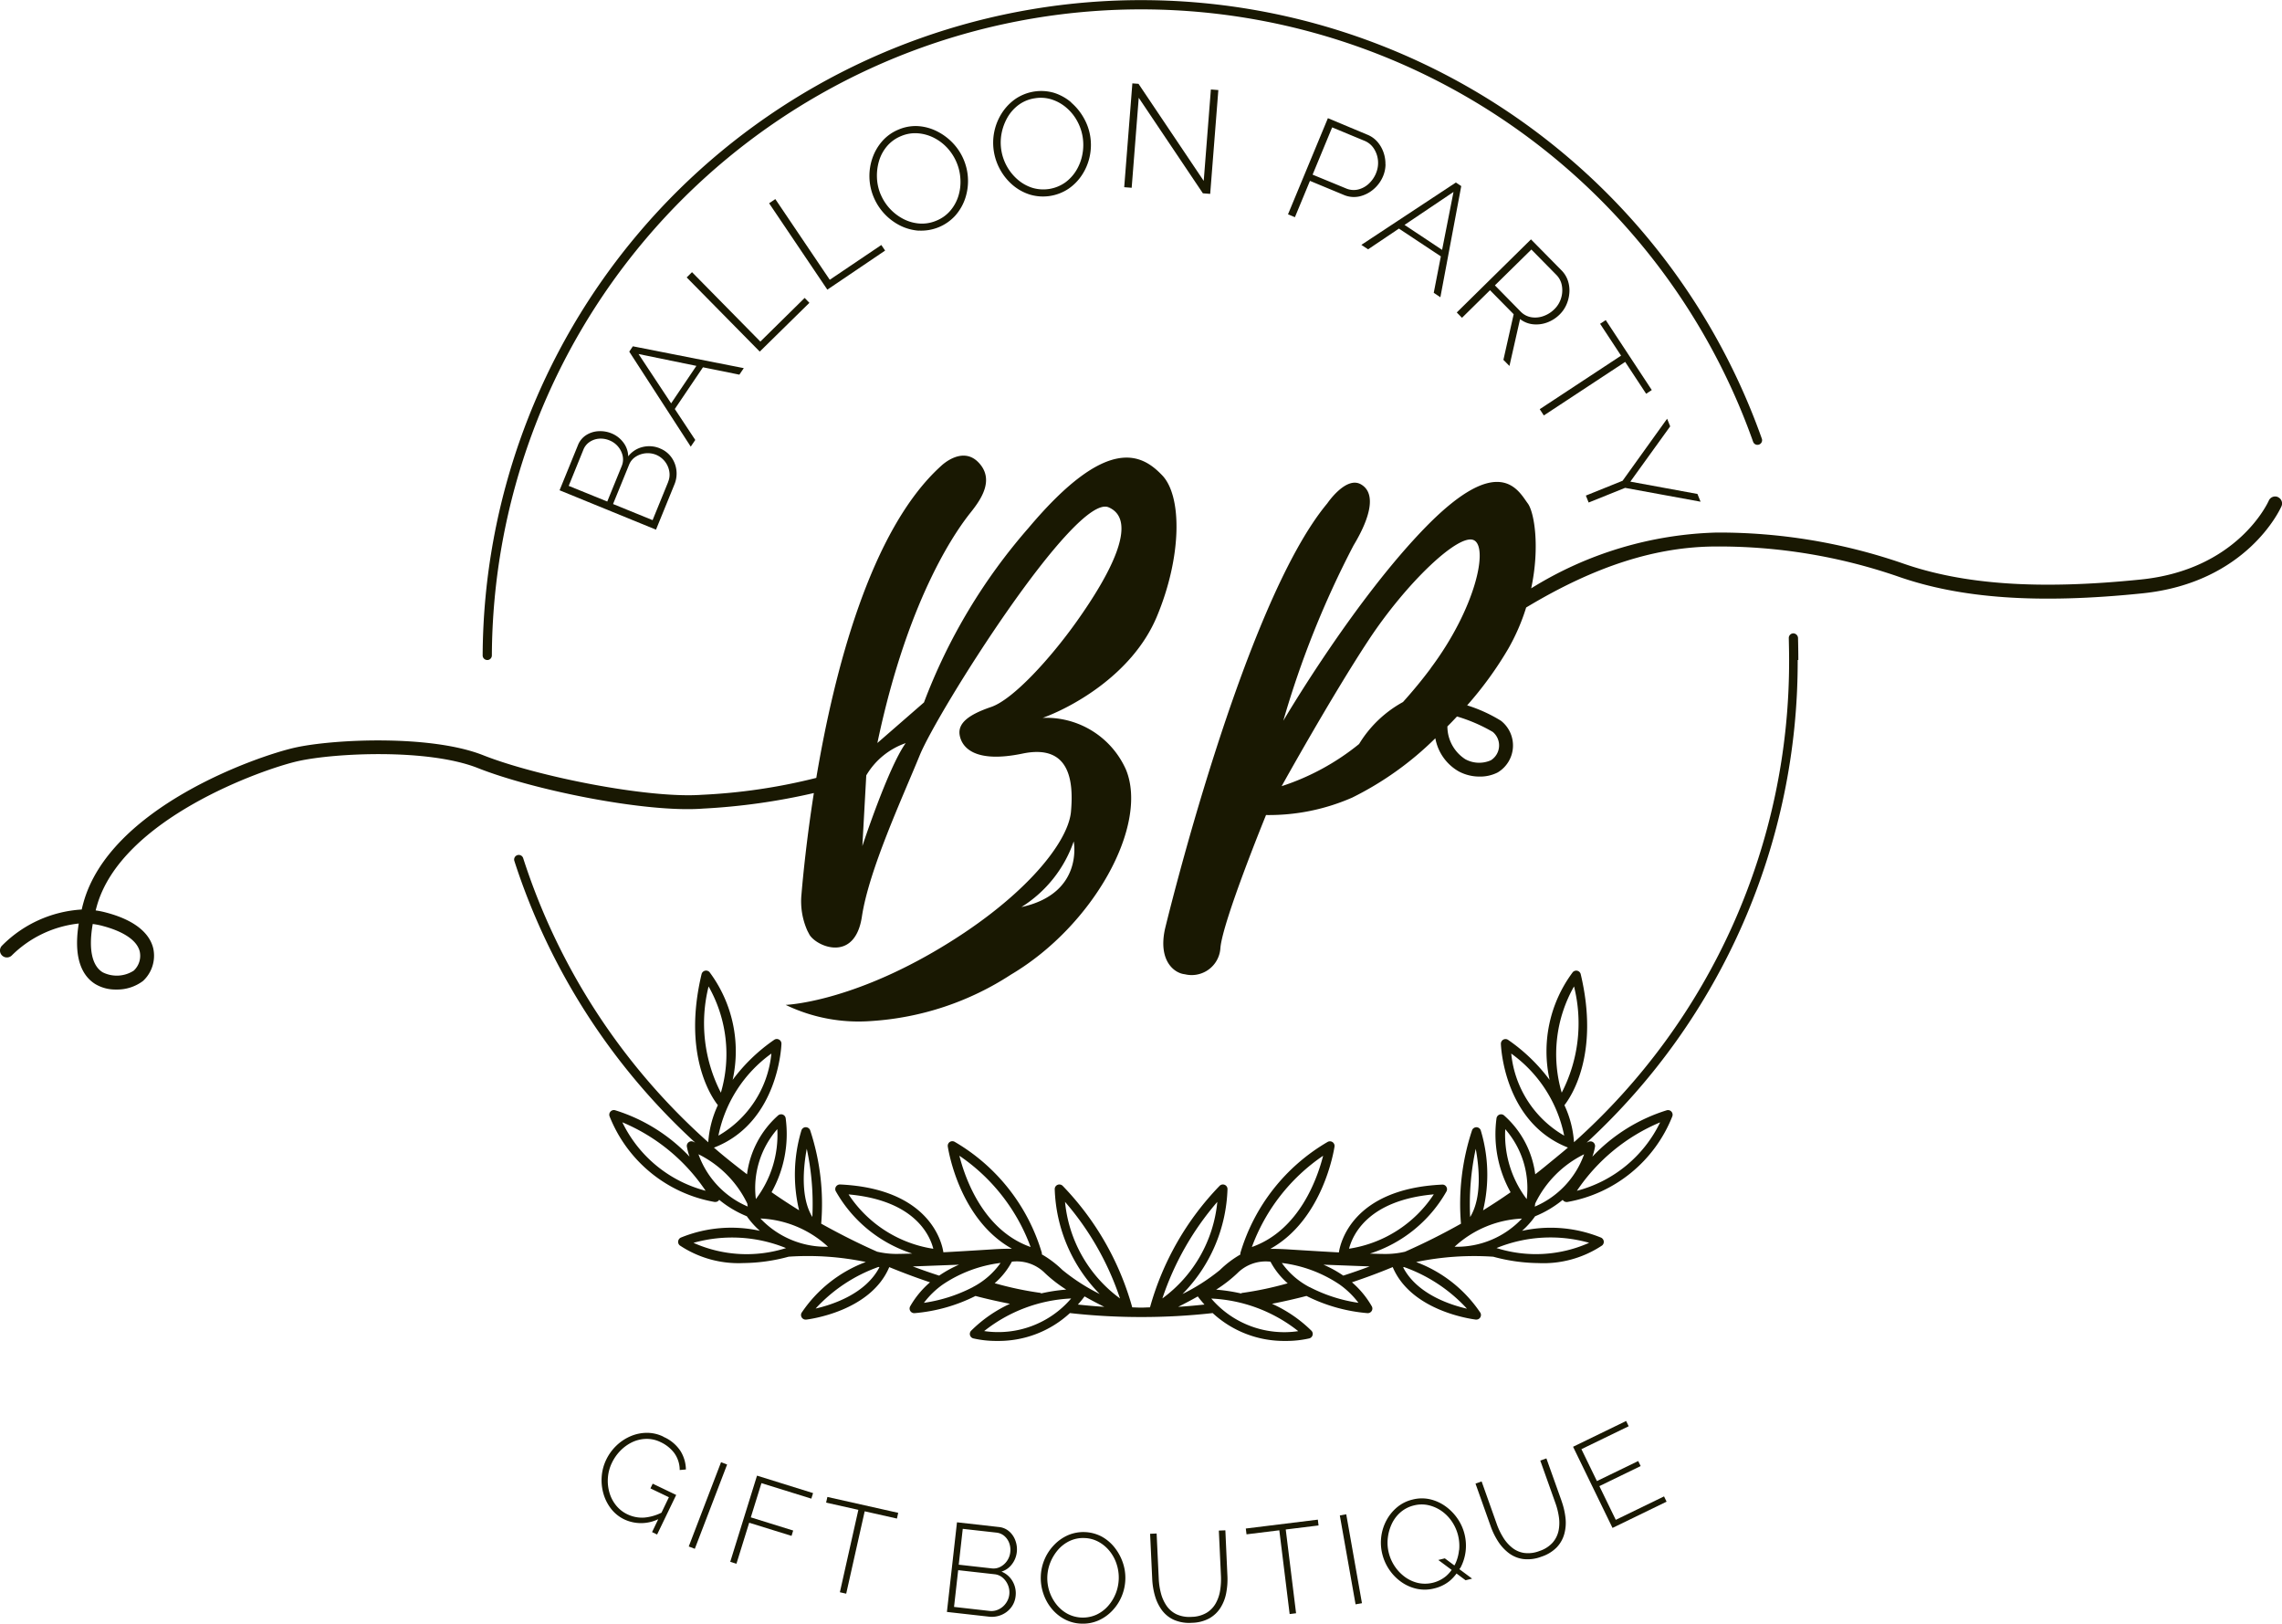
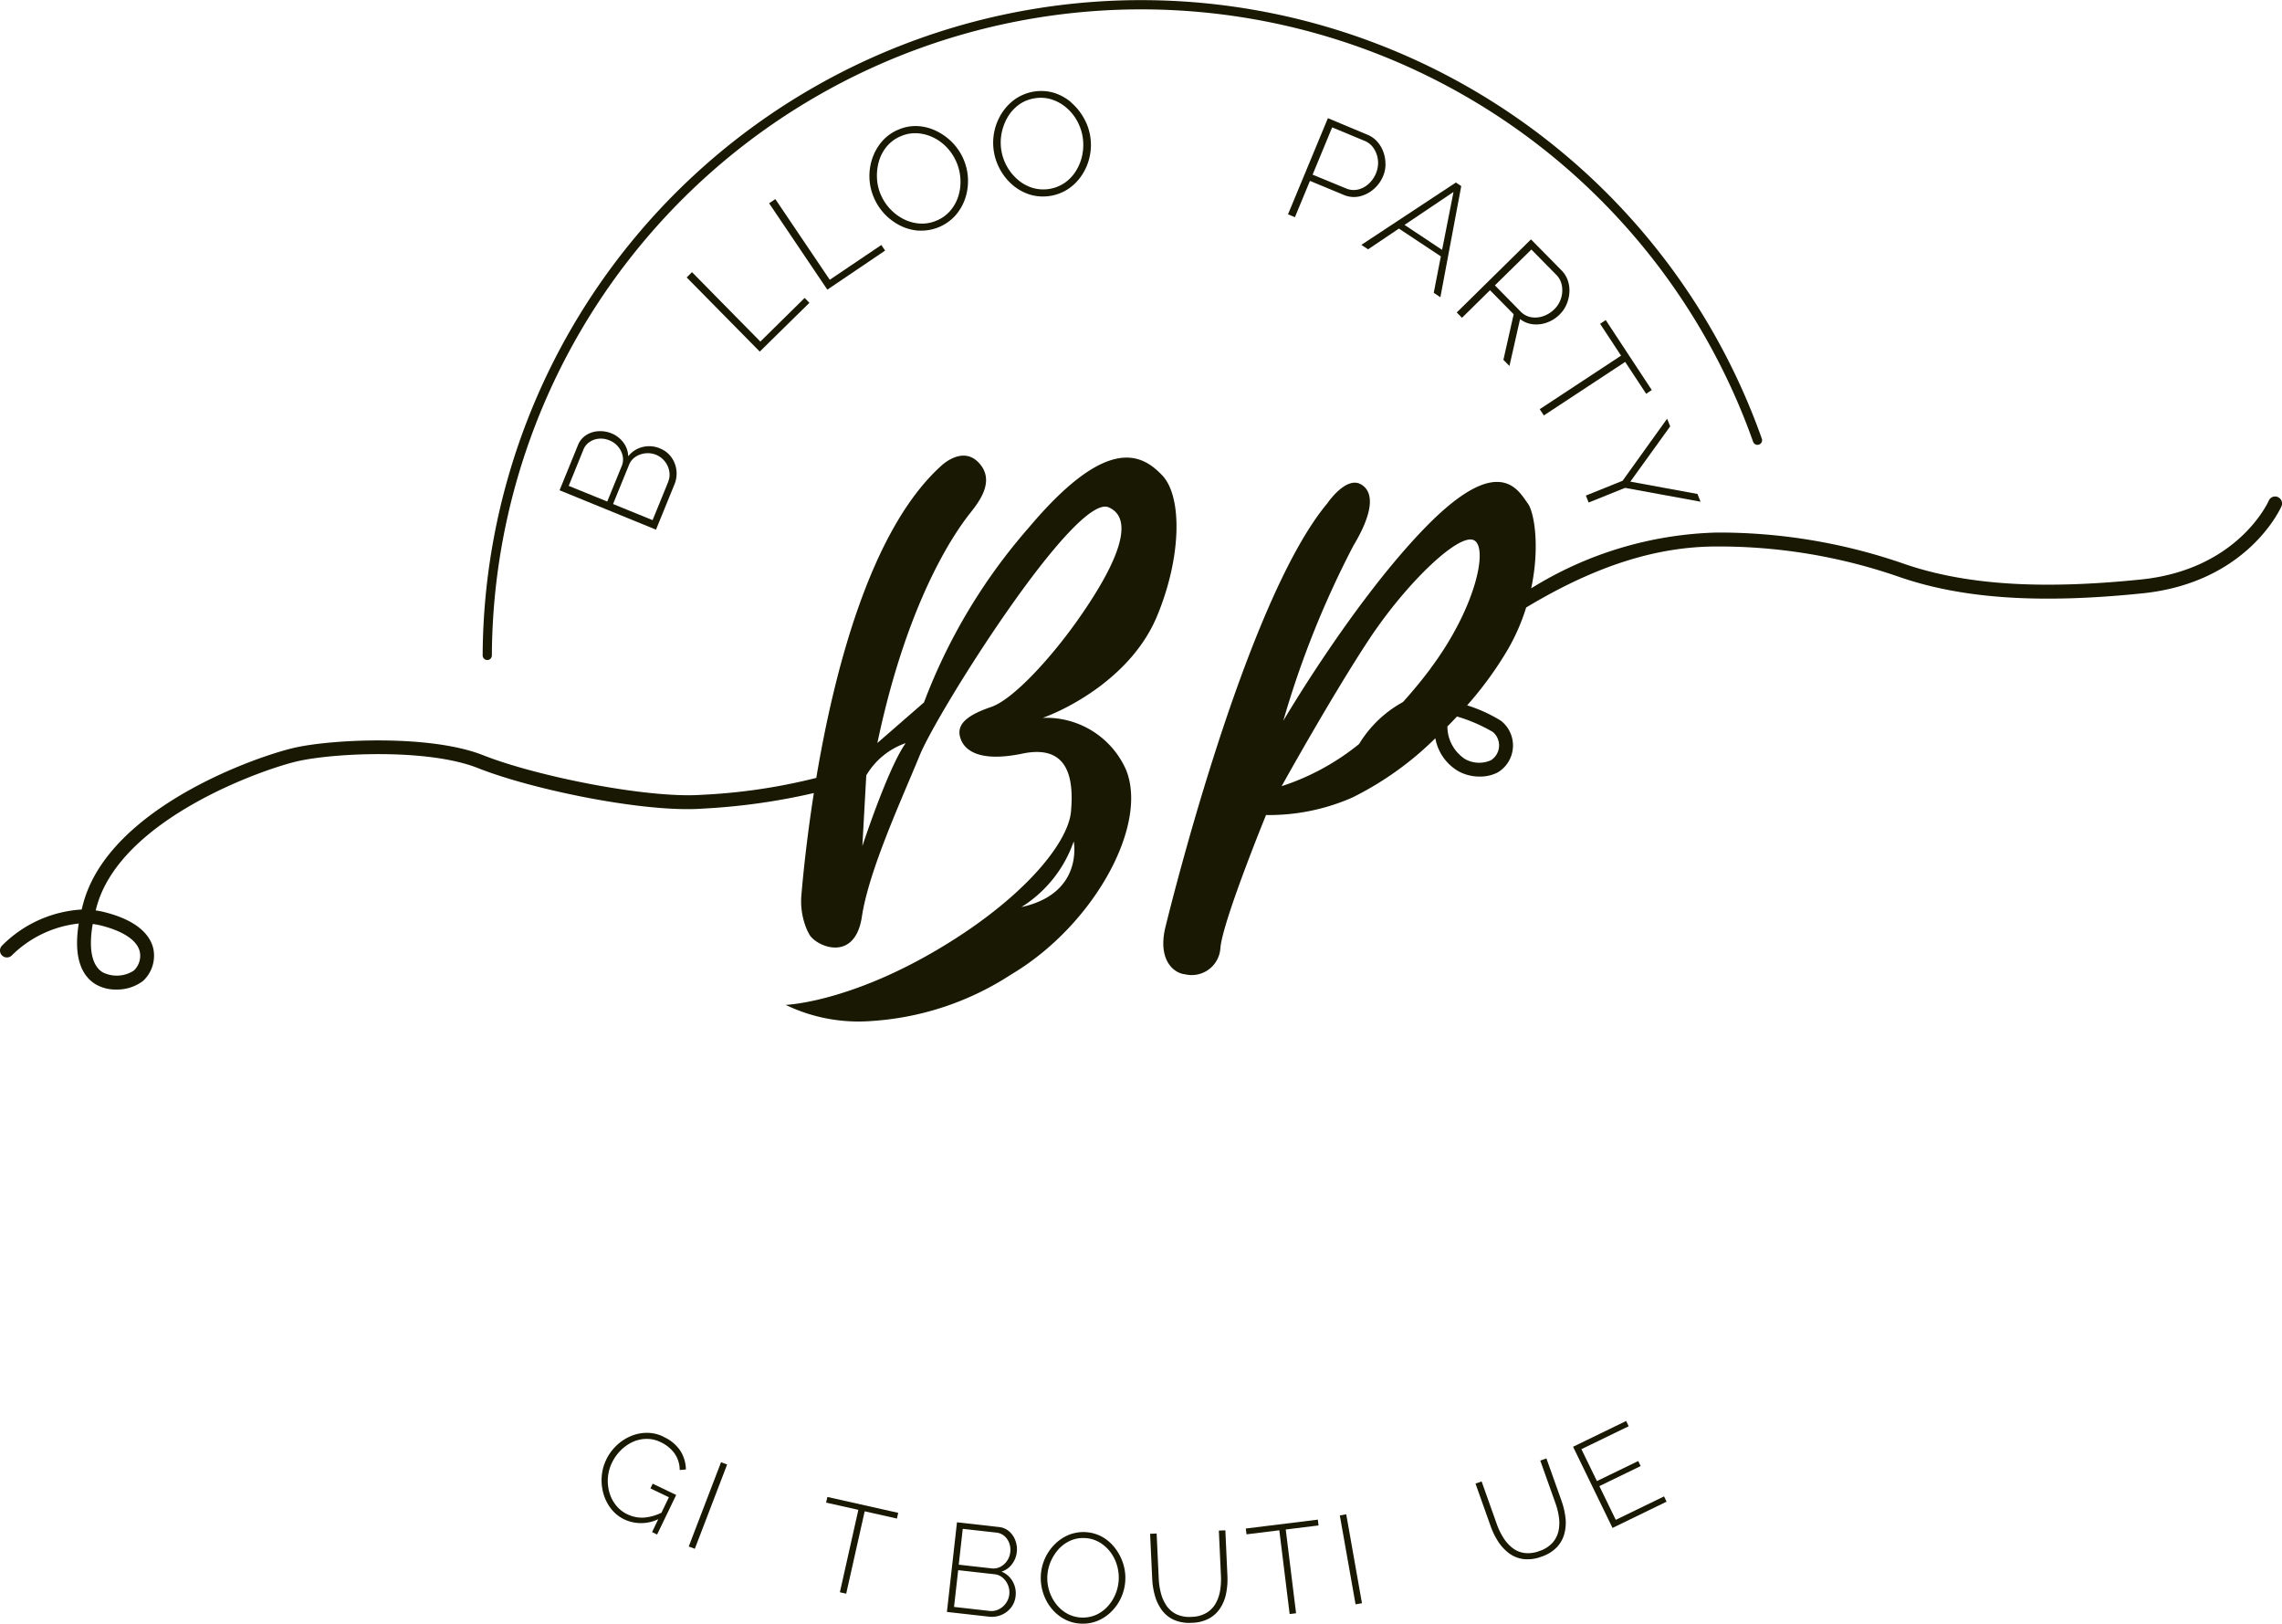
<svg xmlns="http://www.w3.org/2000/svg" viewBox="0 0 140.034 99.623">
  <defs>
    <style>.a{fill:#191802;}</style>
  </defs>
  <path class="a" d="M6.3,56.816c1.307.346,2.115.9,2.276,1.571a1.246,1.246,0,0,1-.37,1.172,1.923,1.923,0,0,1-1.907.1c-.666-.41-.873-1.447-.608-2.963a4.647,4.647,0,0,1,.609.119m46.858-9.237a4.516,4.516,0,0,1,2.42-1.98c-1.08,1.5-2.66,6.32-2.66,6.32Zm9.52,8.08a7.729,7.729,0,0,0,3.21-4.03s.64,3.19-3.21,4.03M43.12,49.616a39.034,39.034,0,0,0,6.822-.956c-.44,2.8-.665,5.092-.761,6.229a4.413,4.413,0,0,0,.36,2.21c.04.08.09.17.13.25.44.74,2.79,1.74,3.22-1.11s2.45-7.21,3.55-9.9,9.55-16.1,11.59-15.21c1.87.81.08,4.13-1.95,6.99-1.61,2.27-3.91,4.8-5.26,5.26s-2.06.98-1.93,1.73.92,1.74,3.86,1.13,3.13,1.74,2.97,3.56c-.18,1.98-3.06,5.5-8.45,8.62s-9.06,3.24-9.06,3.24a10.307,10.307,0,0,0,5.27.99,17.755,17.755,0,0,0,8.56-2.85c5.05-2.99,8.45-9.14,7.06-12.56a5.349,5.349,0,0,0-5.12-3.19c1.6-.57,5.48-2.56,7.01-6.22s1.56-7.37.33-8.66-3.35-2.55-8.21,3.23A35.065,35.065,0,0,0,56.7,43.1l-2.86,2.49c1.95-9.29,5.1-13.36,5.72-14.14s1.5-2.01.49-3.07-2.3.21-2.3.21c-4.35,3.929-6.568,12.65-7.658,19.141a35.415,35.415,0,0,1-7.035,1.038c-3.3.236-10.136-1.133-13.408-2.429-3.231-1.278-9.236-.983-11.547-.466-2.335.523-11.38,3.673-12.987,9.534-.038.136-.072.268-.1.4a7.513,7.513,0,0,0-4.9,2.224.425.425,0,0,0,.618.584,6.887,6.887,0,0,1,4.1-1.949c-.37,2.286.315,3.284,1.018,3.717a2.406,2.406,0,0,0,1.271.333,2.639,2.639,0,0,0,1.652-.524,2.11,2.11,0,0,0,.629-2.005c-.169-.7-.807-1.643-2.887-2.193a5.438,5.438,0,0,0-.646-.132c.02-.076.04-.152.062-.231,1.48-5.4,10.259-8.46,12.352-8.928,2.225-.5,7.978-.789,11.049.427,3.374,1.337,10.282,2.748,13.783,2.486" />
  <path class="a" d="M87.794,41.009c-.554.744-1.121,1.424-1.7,2.067A7.2,7.2,0,0,0,83.4,45.652a14.789,14.789,0,0,1-4.752,2.587s3.04-5.48,5.34-8.97,5.5-6.54,6.44-6.13.12,4.19-2.64,7.87m3.813,3.9a1.077,1.077,0,0,1-.112,1.74,1.77,1.77,0,0,1-1.57-.063,2.394,2.394,0,0,1-1.1-2.012c.2-.2.394-.4.588-.611a9.887,9.887,0,0,1,2.193.946M139.785,30.5a.425.425,0,0,0-.56.216c-.077.173-1.956,4.237-7.84,4.841-6.248.64-10.9.322-14.656-1a34.612,34.612,0,0,0-11.376-1.88A22.683,22.683,0,0,0,93.961,36.1c.545-2.562.186-4.685-.212-5.213-.57-.77-1.72-3.16-6.2,1.39-4.33,4.41-8.54,11.51-8.8,11.95a57.732,57.732,0,0,1,4.31-10.76c1.09-1.81,1.37-3.23.45-3.75s-2.06,1.17-2.06,1.17C76.279,37.07,71.489,57,71.489,57c-.43,1.97.58,2.72,1.22,2.78a1.766,1.766,0,0,0,2.134-1.3,1.806,1.806,0,0,0,.046-.3c.12-1.61,2.8-8.17,2.8-8.17a12.749,12.749,0,0,0,5.29-1.07,19.61,19.61,0,0,0,5.1-3.641,2.938,2.938,0,0,0,1.439,2.036,2.7,2.7,0,0,0,1.271.315A2.377,2.377,0,0,0,91.9,47.4a1.927,1.927,0,0,0,.206-3.174,9.131,9.131,0,0,0-2.075-.946,22.136,22.136,0,0,0,2.53-3.486,12.631,12.631,0,0,0,1.091-2.518c4.224-2.54,7.978-3.744,11.7-3.744a33.756,33.756,0,0,1,11.092,1.832c3.875,1.366,8.652,1.7,15.026,1.043,6.395-.656,8.447-5.151,8.531-5.342a.424.424,0,0,0-.217-.56" />
  <path class="a" d="M29.9,40.5h0a.283.283,0,0,0,.283-.282,39.843,39.843,0,0,1,77.4-13.1.284.284,0,0,0,.535-.189,40.409,40.409,0,0,0-78.5,13.284.283.283,0,0,0,.281.285h0" />
  <path class="a" d="M41,29.577l-.954,2.339-2.426-.989.979-2.4a1.039,1.039,0,0,1,.406-.5,1.374,1.374,0,0,1,1.263-.118,1.347,1.347,0,0,1,.8,1,1.146,1.146,0,0,1-.07.662m-6.1.242.9-2.217a1.024,1.024,0,0,1,.385-.479,1.2,1.2,0,0,1,.581-.2,1.383,1.383,0,0,1,.645.108,1.337,1.337,0,0,1,.8.942,1.064,1.064,0,0,1-.061.64l-.884,2.167Zm5.6-2.3a1.7,1.7,0,0,0-1.059-.086A1.587,1.587,0,0,0,38.55,28a1.452,1.452,0,0,0-.3-.851,1.7,1.7,0,0,0-.73-.56,1.825,1.825,0,0,0-.787-.131,1.563,1.563,0,0,0-.756.236,1.29,1.29,0,0,0-.515.63l-1.124,2.759L40.255,32.5l1.128-2.767a1.728,1.728,0,0,0,.123-.887,1.682,1.682,0,0,0-.316-.8,1.575,1.575,0,0,0-.692-.53" />
-   <path class="a" d="M41.184,24.749l-2-3.026,3.55.727Zm4.187-1.76.271-.4-6.807-1.34-.221.328,3.773,5.829.277-.41-1.255-1.9,1.728-2.559Z" />
  <path class="a" d="M49.668,18.581l-.291-.3-2.718,2.678L42.465,16.7l-.327.323,4.484,4.551Z" />
  <path class="a" d="M54.314,15.376l-.232-.343-3.164,2.134-3.341-4.951-.381.257,3.573,5.3Z" />
  <path class="a" d="M54.035,11.916a2.942,2.942,0,0,1-.221-1.014,3.188,3.188,0,0,1,.129-1.032,2.505,2.505,0,0,1,.488-.9,2.24,2.24,0,0,1,.872-.623,2.185,2.185,0,0,1,1.016-.168,2.608,2.608,0,0,1,.986.274,2.91,2.91,0,0,1,.831.63,3.08,3.08,0,0,1,.572.9A3.015,3.015,0,0,1,58.936,11a2.914,2.914,0,0,1-.123,1.021,2.554,2.554,0,0,1-.492.9,2.206,2.206,0,0,1-.864.62,2.243,2.243,0,0,1-1.033.175,2.551,2.551,0,0,1-.981-.276,3.015,3.015,0,0,1-1.408-1.53m2.349,2.238a2.823,2.823,0,0,0,2.22-.9,3.07,3.07,0,0,0,.609-1.026,3.38,3.38,0,0,0-.719-3.42,3.517,3.517,0,0,0-.965-.73,3.034,3.034,0,0,0-1.155-.331,2.652,2.652,0,0,0-1.234.209,2.69,2.69,0,0,0-.992.7,3.114,3.114,0,0,0-.605,1.03,3.356,3.356,0,0,0,.068,2.412,3.433,3.433,0,0,0,1.618,1.745,3.044,3.044,0,0,0,1.155.317" />
  <path class="a" d="M66.424,9.455a2.947,2.947,0,0,1-.361.973,2.553,2.553,0,0,1-.691.765,2.335,2.335,0,0,1-2.03.329,2.549,2.549,0,0,1-.889-.5,3.005,3.005,0,0,1-.988-2.856,3.2,3.2,0,0,1,.366-.973,2.523,2.523,0,0,1,.687-.764,2.221,2.221,0,0,1,.993-.4,2.193,2.193,0,0,1,1.027.074,2.612,2.612,0,0,1,.894.5,2.887,2.887,0,0,1,.66.807,3.023,3.023,0,0,1,.347,1.006,3.054,3.054,0,0,1-.015,1.036m-.686-3.167A3.042,3.042,0,0,0,64.694,5.7a2.817,2.817,0,0,0-2.376.366,3.107,3.107,0,0,0-.831.86,3.374,3.374,0,0,0-.5,2.361,3.422,3.422,0,0,0,.4,1.144,3.374,3.374,0,0,0,.766.932,3,3,0,0,0,1.048.577,2.818,2.818,0,0,0,2.371-.36,3.034,3.034,0,0,0,.831-.855A3.318,3.318,0,0,0,66.869,9.6,3.364,3.364,0,0,0,66.9,8.351a3.306,3.306,0,0,0-.4-1.122,3.5,3.5,0,0,0-.767-.936" />
-   <path class="a" d="M69.864,5.143l-.377-.027-.5,6.37.458.036L69.878,6l3.936,5.861.449.035.5-6.37-.458-.036L73.866,11.1Z" />
  <path class="a" d="M84.443,10.622a1.849,1.849,0,0,1-.442.645,1.461,1.461,0,0,1-.657.36,1.193,1.193,0,0,1-.759-.071l-2.038-.84,1.2-2.9,1.986.824a1.237,1.237,0,0,1,.57.47,1.622,1.622,0,0,1,.135,1.518m.579-.539a2.1,2.1,0,0,0-.118-.736,1.972,1.972,0,0,0-.37-.646,1.62,1.62,0,0,0-.62-.442L81.486,7.251l-2.448,5.9.424.176.923-2.229,2.054.853a1.587,1.587,0,0,0,.987.1,2.011,2.011,0,0,0,.867-.444,2.122,2.122,0,0,0,.583-.806,1.942,1.942,0,0,0,.146-.718" />
  <path class="a" d="M86.188,13.8l3.006-2.023-.7,3.555Zm2.2,4.439,1.281-6.821-.33-.219-5.8,3.826.413.273,1.892-1.272,2.573,1.705-.436,2.236Z" />
  <path class="a" d="M91.734,17.51l2.238-2.2L95.5,16.862a1.227,1.227,0,0,1,.344.664,1.62,1.62,0,0,1-.049.77,1.572,1.572,0,0,1-.414.678,1.78,1.78,0,0,1-.661.418,1.481,1.481,0,0,1-.749.074,1.179,1.179,0,0,1-.665-.355Zm.893,4.945.651-2.878a1.543,1.543,0,0,0,.8.321,1.906,1.906,0,0,0,.863-.111,2.136,2.136,0,0,0,.767-.491,1.951,1.951,0,0,0,.416-.605,2.189,2.189,0,0,0,.179-.721,1.888,1.888,0,0,0-.086-.735,1.63,1.63,0,0,0-.406-.656l-1.863-1.891-4.554,4.485.321.327,1.719-1.693,1.452,1.474-.63,2.8Z" />
  <path class="a" d="M99.729,22.206l1.286,1.955.346-.228-2.825-4.292-.346.227,1.286,1.955-4.991,3.285.252.384Z" />
  <path class="a" d="M99.724,29.935l4.631.849-.192-.475-4.118-.756,2.446-3.393-.189-.467L99.569,29.5l-2.254.909.172.426Z" />
  <path class="a" d="M40.707,88.153a2.285,2.285,0,0,0-1.021-.235,2.57,2.57,0,0,0-1,.212,2.9,2.9,0,0,0-.867.579,3.01,3.01,0,0,0-.623.865,2.87,2.87,0,0,0-.271,1.007,3.006,3.006,0,0,0,.1,1.051,2.722,2.722,0,0,0,.467.937,2.257,2.257,0,0,0,.831.667,2.426,2.426,0,0,0,2.071-.02l-.38.793.309.149,1.171-2.428-1.441-.692-.139.289,1.133.543-.456.949a2.982,2.982,0,0,1-1.061.3,2.08,2.08,0,0,1-1.027-.2,1.97,1.97,0,0,1-.7-.551,2.222,2.222,0,0,1-.408-.792,2.583,2.583,0,0,1-.091-.909,2.516,2.516,0,0,1,.247-.911,2.781,2.781,0,0,1,.522-.745,2.564,2.564,0,0,1,.726-.521,2.094,2.094,0,0,1,.851-.2,1.9,1.9,0,0,1,.891.2,2.209,2.209,0,0,1,.84.675A1.782,1.782,0,0,1,41.71,90.2l.38-.034a2.214,2.214,0,0,0-.324-1.119,2.369,2.369,0,0,0-1.059-.885" />
  <path class="a" d="M42.265,94.891l.372.143,1.982-5.171-.372-.143Z" />
-   <path class="a" d="M44.811,95.833l.38.118.782-2.517,2.6.807.1-.328-2.6-.808.652-2.1,3.062.951.107-.34-3.44-1.071Z" />
  <path class="a" d="M50.694,92.2l1.979.443L51.539,97.7l.388.087,1.134-5.054,1.979.445.078-.351-4.346-.975Z" />
  <path class="a" d="M61.994,95.249a1.144,1.144,0,0,1-.191.516,1.13,1.13,0,0,1-.407.37.907.907,0,0,1-.548.1l-2.016-.226.247-2.2,2.062.231a.891.891,0,0,1,.491.208,1.05,1.05,0,0,1,.3.439,1.216,1.216,0,0,1,.062.564m-.455,1.565a1.194,1.194,0,0,1,.321.46,1.164,1.164,0,0,1,.074.566,1.12,1.12,0,0,1-.206.53,1.133,1.133,0,0,1-.438.374,1,1,0,0,1-.567.1L58.544,98.6l.254-2.255,2.232.25a.908.908,0,0,1,.509.222m.4-2.839a1.112,1.112,0,0,0-.647-.281l-2.567-.289-.618,5.5,2.575.289a1.516,1.516,0,0,0,.768-.106,1.45,1.45,0,0,0,.593-.451,1.369,1.369,0,0,0,.279-.7,1.463,1.463,0,0,0-.178-.9,1.38,1.38,0,0,0-.689-.607,1.241,1.241,0,0,0,.64-.45,1.473,1.473,0,0,0,.3-.74,1.541,1.541,0,0,0-.077-.687,1.356,1.356,0,0,0-.374-.576" />
  <path class="a" d="M68.469,97.767a2.6,2.6,0,0,1-.467.769,2.2,2.2,0,0,1-.713.538,2.029,2.029,0,0,1-1.782-.052,2.228,2.228,0,0,1-.675-.569,2.592,2.592,0,0,1-.374-2.592,2.777,2.777,0,0,1,.471-.769,2.187,2.187,0,0,1,.709-.538,1.934,1.934,0,0,1,.911-.18,1.9,1.9,0,0,1,.863.232,2.243,2.243,0,0,1,.679.569,2.475,2.475,0,0,1,.43.8,2.643,2.643,0,0,1,.13.917,2.679,2.679,0,0,1-.182.88M68.4,94.959a2.611,2.611,0,0,0-.793-.674,2.415,2.415,0,0,0-2.081-.081,2.669,2.669,0,0,0-.847.6,2.91,2.91,0,0,0-.811,1.928,2.954,2.954,0,0,0,.153,1.039,2.9,2.9,0,0,0,.5.918,2.6,2.6,0,0,0,.8.663,2.322,2.322,0,0,0,1.044.274,2.36,2.36,0,0,0,1.033-.192,2.626,2.626,0,0,0,.847-.593,2.868,2.868,0,0,0,.58-.878,2.933,2.933,0,0,0,.231-1.057,2.876,2.876,0,0,0-.153-1.02,3.092,3.092,0,0,0-.5-.922" />
  <path class="a" d="M74.794,93.916l.129,2.782a4.257,4.257,0,0,1-.049.881,2.347,2.347,0,0,1-.267.793,1.584,1.584,0,0,1-.557.584,1.868,1.868,0,0,1-.922.254,1.9,1.9,0,0,1-.934-.159,1.556,1.556,0,0,1-.609-.523,2.44,2.44,0,0,1-.345-.768,4.189,4.189,0,0,1-.134-.884l-.13-2.781-.4.018.13,2.782a4.472,4.472,0,0,0,.165,1.015,2.775,2.775,0,0,0,.423.882,1.878,1.878,0,0,0,.739.6,2.355,2.355,0,0,0,1.118.182,2.318,2.318,0,0,0,1.065-.276,1.931,1.931,0,0,0,.68-.649,2.572,2.572,0,0,0,.351-.91,4.44,4.44,0,0,0,.072-1.061L75.194,93.9Z" />
  <path class="a" d="M80.868,93.245l-4.42.545.044.356,2.013-.248.634,5.14.394-.049-.634-5.14,2.013-.248Z" />
  <path class="a" d="M82.218,92.988l.966,5.453.392-.069-.965-5.456Z" />
-   <path class="a" d="M89.531,95.123a2.54,2.54,0,0,1-.243.866c-.012.024-.029.044-.041.067l-.587-.436-.4.1.821.61a2.207,2.207,0,0,1-.333.37,2.025,2.025,0,0,1-1.73.43,2.22,2.22,0,0,1-.8-.365,2.623,2.623,0,0,1-1-1.5,2.524,2.524,0,0,1-.055-.9,2.76,2.76,0,0,1,.246-.867,2.149,2.149,0,0,1,.538-.709,1.959,1.959,0,0,1,.829-.419,1.9,1.9,0,0,1,.893-.009,2.307,2.307,0,0,1,.808.364,2.485,2.485,0,0,1,.627.65,2.644,2.644,0,0,1,.373.849,2.7,2.7,0,0,1,.062.9m.073,1.09a2.9,2.9,0,0,0,.322-1,2.937,2.937,0,0,0-.064-1.081,2.892,2.892,0,0,0-.422-.941,3.072,3.072,0,0,0-.729-.754A2.648,2.648,0,0,0,87.773,92a2.279,2.279,0,0,0-1.092.013,2.311,2.311,0,0,0-.942.466,2.706,2.706,0,0,0-.655.8,2.9,2.9,0,0,0-.261,2.073,2.97,2.97,0,0,0,.427.96,2.933,2.933,0,0,0,.729.749,2.6,2.6,0,0,0,.947.424,2.342,2.342,0,0,0,1.079-.018,2.368,2.368,0,0,0,.943-.454,2.585,2.585,0,0,0,.431-.462l.556.413.4-.1-.781-.58c.015-.025.034-.046.048-.072" />
  <path class="a" d="M95.83,92.11l-.936-2.623-.375.133.934,2.624a4.265,4.265,0,0,1,.21.856,2.427,2.427,0,0,1-.025.837,1.62,1.62,0,0,1-.365.722,1.864,1.864,0,0,1-.807.511,1.893,1.893,0,0,1-.939.118,1.529,1.529,0,0,1-.735-.322,2.406,2.406,0,0,1-.554-.635,4.2,4.2,0,0,1-.386-.806L90.919,90.9l-.375.134.933,2.623a4.474,4.474,0,0,0,.453.924,2.786,2.786,0,0,0,.662.72,1.885,1.885,0,0,0,.882.361,2.339,2.339,0,0,0,1.12-.147,2.313,2.313,0,0,0,.938-.574,1.935,1.935,0,0,0,.462-.826,2.6,2.6,0,0,0,.072-.974,4.559,4.559,0,0,0-.24-1.036" />
  <path class="a" d="M99.151,93.257l-1.006-2.069,2.533-1.231-.15-.308-2.534,1.229-.951-1.957,2.9-1.407-.156-.323-3.256,1.582,2.42,4.98,3.318-1.611-.156-.323Z" />
-   <path class="a" d="M101.874,68.867a7.885,7.885,0,0,1-5.108,4.2,11.528,11.528,0,0,1,5.108-4.2m-7.693,5.169c.01-.064.019-.127.027-.19a6.52,6.52,0,0,1,3-3.02,5.483,5.483,0,0,1-3.022,3.21m-.5-.459a6.518,6.518,0,0,1-1.317-4.291,5.494,5.494,0,0,1,1.317,4.291m3.831,2.681a8.024,8.024,0,0,1-5.683.322,8.749,8.749,0,0,1,5.683-.322M89.3,76.5h-.04a6.519,6.519,0,0,1,4.134-1.728,5.478,5.478,0,0,1-4.1,1.728m1.264-6.01c.208,1.123.392,2.986-.343,4.188a16.14,16.14,0,0,1,.343-4.188M90.019,80.3c-1.035-.235-3.069-.9-3.917-2.538a.267.267,0,0,0,.057-.016,9.583,9.583,0,0,1,3.86,2.554M82.43,78.271a7.136,7.136,0,0,0-1.217-.671l2.835.107c-.549.206-1.087.394-1.618.564m.939,1.67a9.442,9.442,0,0,1-3-.963l-.009,0a4.776,4.776,0,0,1-1.7-1.482,8.1,8.1,0,0,1,3.534,1.315l.026.018a5.23,5.23,0,0,1,1.145,1.117m-7.151-.611c-.023,0-.035.024-.055.032a10.555,10.555,0,0,0-1.532-.234,8.388,8.388,0,0,0,1.315-1.021,2.451,2.451,0,0,1,2.022-.693,4.608,4.608,0,0,0,1.055,1.324,20.555,20.555,0,0,1-2.8.592m3.448,2.344a5.889,5.889,0,0,1-5.338-2,9.263,9.263,0,0,1,5.338,2m-7.373-1.491c.361-.178.782-.4,1.209-.64h0c.13.184.27.336.408.5-.534.054-1.068.107-1.619.138m-.966-.507A17.541,17.541,0,0,1,74.7,73.747a8.325,8.325,0,0,1-3.375,5.927m9.868-8.758c-.35,1.381-1.459,4.572-4.372,5.6a11.6,11.6,0,0,1,4.372-5.6m6.791,2.369a7.591,7.591,0,0,1-5.2,3.335c.219-.846,1.168-2.975,5.2-3.335m-22.629.461a17.512,17.512,0,0,1,3.374,5.927,8.332,8.332,0,0,1-3.374-5.927m.79,6.3a6.359,6.359,0,0,0,.409-.5h0c.427.243.848.462,1.209.64-.551-.031-1.085-.084-1.619-.138m-5.751,1.626a9.266,9.266,0,0,1,5.338-2,5.886,5.886,0,0,1-5.338,2m.644-2.936a4.616,4.616,0,0,0,1.056-1.322,2.446,2.446,0,0,1,2.022.693,8.529,8.529,0,0,0,1.314,1.02,10.553,10.553,0,0,0-1.532.233c-.02-.007-.032-.028-.054-.031a20.587,20.587,0,0,1-2.8-.592m-1.338.235-.01.006a9.415,9.415,0,0,1-3,.962,5.243,5.243,0,0,1,1.148-1.117l.023-.016A8.118,8.118,0,0,1,61.4,77.493a4.774,4.774,0,0,1-1.7,1.481m-3.686-1.266,2.834-.107a7.174,7.174,0,0,0-1.217.671q-.8-.257-1.617-.564m-3.942-4.419c4.035.36,4.985,2.489,5.2,3.335a7.6,7.6,0,0,1-5.2-3.335m6.8-2.373a11.6,11.6,0,0,1,4.371,5.6c-2.913-1.027-4.02-4.218-4.371-5.6m-8.821,9.376a9.584,9.584,0,0,1,3.858-2.553.294.294,0,0,0,.058.016c-.848,1.639-2.882,2.3-3.916,2.537m-3.378-5.525A6.519,6.519,0,0,1,50.811,76.5a5.53,5.53,0,0,1-4.142-1.728m-4.114,1.488a8.779,8.779,0,0,1,5.68.322,8,8,0,0,1-5.68-.322m3.83-2.681A5.49,5.49,0,0,1,47.7,69.283a6.517,6.517,0,0,1-1.316,4.291m3.123-3.088a16.131,16.131,0,0,1,.342,4.187c-.735-1.2-.55-3.064-.342-4.187m-6.65.337a6.539,6.539,0,0,1,3,3.027c.009.061.017.122.027.183a5.484,5.484,0,0,1-3.023-3.21m-4.671-1.959a11.513,11.513,0,0,1,5.109,4.2,7.889,7.889,0,0,1-5.109-4.2m5.292-8.336a8.408,8.408,0,0,1,.754,6.519,9.3,9.3,0,0,1-.754-6.519m3.854,4.118a6.542,6.542,0,0,1-3.251,5.038,8.192,8.192,0,0,1,3.251-5.038m45.4,0a8.187,8.187,0,0,1,3.25,5.037,6.565,6.565,0,0,1-3.25-5.037m3.853-4.119a9.285,9.285,0,0,1-.755,6.519,8.422,8.422,0,0,1,.755-6.519m13.765-20.032c0-.451-.009-.914-.019-1.356a.3.3,0,0,0-.289-.277.284.284,0,0,0-.278.29h0c.01.438.02.9.02,1.343a39.551,39.551,0,0,1-13.2,29.591A6.341,6.341,0,0,0,96,67.814c.388-.493,2.175-3.1,1-8.039a.284.284,0,0,0-.206-.209.29.29,0,0,0-.28.085,8.118,8.118,0,0,0-1.423,6.611,10.811,10.811,0,0,0-2.543-2.453.283.283,0,0,0-.394.068.287.287,0,0,0-.052.17c0,.048.145,4.8,4.1,6.361a.067.067,0,0,0,.02,0c-.249.218-.509.426-.764.639-.415.337-.822.681-1.249,1.007a5.815,5.815,0,0,0-1.918-3.617.282.282,0,0,0-.4.045.285.285,0,0,0-.06.147,7.3,7.3,0,0,0,.866,4.528c-.545.382-1.111.751-1.689,1.11a9.387,9.387,0,0,0-.14-4.9.285.285,0,0,0-.254-.2.293.293,0,0,0-.276.168,14.4,14.4,0,0,0-.686,5.751c-1.117.627-2.267,1.206-3.433,1.719a5.183,5.183,0,0,1-1.151.138h-.061c-.319,0-.63-.013-.943-.022A8.311,8.311,0,0,0,88.765,73.1a.284.284,0,0,0-.014-.283.273.273,0,0,0-.252-.13c-5.545.259-6.26,3.628-6.338,4.161-.745-.04-1.515-.086-2.371-.139l-.771-.048c-.414-.024-.754-.033-1.066-.032,3.238-1.8,3.908-6.069,3.939-6.274a.284.284,0,0,0-.427-.284,11.75,11.75,0,0,0-5.349,6.81.3.3,0,0,0,0,.095,6.271,6.271,0,0,0-1.26.955A12.15,12.15,0,0,1,72.564,79.4a9.592,9.592,0,0,0,2.761-6.441.28.28,0,0,0-.177-.26.286.286,0,0,0-.307.063,17.458,17.458,0,0,0-4.272,7.458h0c-.179,0-.354.015-.534.015h-.021c-.18,0-.354-.013-.534-.015h0a17.444,17.444,0,0,0-4.27-7.458A.29.29,0,0,0,64.9,72.7a.284.284,0,0,0-.177.26,9.6,9.6,0,0,0,2.76,6.44,12.088,12.088,0,0,1-2.291-1.477,6.277,6.277,0,0,0-1.261-.955.253.253,0,0,0,0-.095,11.743,11.743,0,0,0-5.347-6.81.289.289,0,0,0-.3.007.284.284,0,0,0-.123.277c.03.2.7,4.471,3.937,6.274-.313,0-.653.007-1.066.032l-.77.048c-.856.053-1.627.1-2.372.139-.077-.533-.793-3.9-6.338-4.161a.291.291,0,0,0-.251.13.281.281,0,0,0-.014.283,8.307,8.307,0,0,0,4.694,3.826c-.313.009-.625.018-.943.022h-.063a5.231,5.231,0,0,1-1.149-.137c-1.165-.513-2.321-1.1-3.434-1.72a14.4,14.4,0,0,0-.684-5.751.3.3,0,0,0-.277-.168.284.284,0,0,0-.253.2,9.387,9.387,0,0,0-.141,4.9c-.575-.357-1.141-.726-1.69-1.11a7.309,7.309,0,0,0,.867-4.528.282.282,0,0,0-.309-.252.29.29,0,0,0-.147.06,5.817,5.817,0,0,0-1.918,3.62c-.694-.531-1.38-1.071-2.034-1.641a.186.186,0,0,0,.041-.008c3.96-1.559,4.105-6.313,4.106-6.361a.284.284,0,0,0-.15-.256.279.279,0,0,0-.3.018,10.8,10.8,0,0,0-2.544,2.454,8.116,8.116,0,0,0-1.42-6.612.285.285,0,0,0-.487.124c-1.178,4.938.609,7.547,1,8.04a6.344,6.344,0,0,0-.59,2.277A39.611,39.611,0,0,1,32.1,52.642a.284.284,0,0,0-.54.174,40.18,40.18,0,0,0,11.1,17.292c-.041-.018-.078-.039-.12-.056a.276.276,0,0,0-.284.037.285.285,0,0,0-.107.266,4.233,4.233,0,0,0,.163.616,10.594,10.594,0,0,0-4.561-2.846.277.277,0,0,0-.284.077.283.283,0,0,0-.064.287,8.519,8.519,0,0,0,6.449,5.263.323.323,0,0,0,.044,0,.282.282,0,0,0,.232-.121v-.015a6.565,6.565,0,0,0,1.7,1.013,5.106,5.106,0,0,0,.8.893,8.183,8.183,0,0,0-4.843.414.289.289,0,0,0-.169.224.284.284,0,0,0,.1.259,6.494,6.494,0,0,0,3.9,1.082,10.928,10.928,0,0,0,2.78-.391h0a17.414,17.414,0,0,1,4.734.326,8.2,8.2,0,0,0-3.944,3.121.284.284,0,0,0,.251.414h.032c.169-.019,3.95-.49,5.1-3.221.867.356,1.694.662,2.5.932a5.629,5.629,0,0,0-1.214,1.469.282.282,0,0,0,.105.386.279.279,0,0,0,.141.038h.017a10.217,10.217,0,0,0,3.743-1.055c.69.183,1.4.34,2.115.481a8.265,8.265,0,0,0-2.378,1.647.283.283,0,0,0,.126.475,6.31,6.31,0,0,0,1.475.156,6.448,6.448,0,0,0,4.456-1.709,38.936,38.936,0,0,0,4.385.242h0a38.747,38.747,0,0,0,4.375-.242,6.445,6.445,0,0,0,4.455,1.709,6.313,6.313,0,0,0,1.476-.156.283.283,0,0,0,.2-.346.286.286,0,0,0-.075-.129A8.264,8.264,0,0,0,78.055,80c.716-.141,1.425-.3,2.116-.481a10.228,10.228,0,0,0,3.743,1.055h.017a.282.282,0,0,0,.246-.424,5.645,5.645,0,0,0-1.214-1.469c.815-.271,1.644-.578,2.5-.933,1.152,2.732,4.934,3.2,5.1,3.222a.171.171,0,0,0,.032,0,.283.283,0,0,0,.283-.283.288.288,0,0,0-.032-.131A8.2,8.2,0,0,0,86.9,77.438a17.489,17.489,0,0,1,4.733-.326h0a10.934,10.934,0,0,0,2.78.391,6.494,6.494,0,0,0,3.9-1.082.284.284,0,0,0,.1-.259.29.29,0,0,0-.169-.224,8.186,8.186,0,0,0-4.844-.414,5.066,5.066,0,0,0,.8-.893,6.573,6.573,0,0,0,1.7-1.012v.014a.283.283,0,0,0,.232.121h.044a8.515,8.515,0,0,0,6.448-5.263.283.283,0,0,0-.063-.287.278.278,0,0,0-.285-.077,10.6,10.6,0,0,0-4.56,2.846,3.88,3.88,0,0,0,.162-.616.283.283,0,0,0-.391-.3c-.041.017-.077.037-.118.055l.052-.053A40.1,40.1,0,0,0,110.315,40.5" />
</svg>